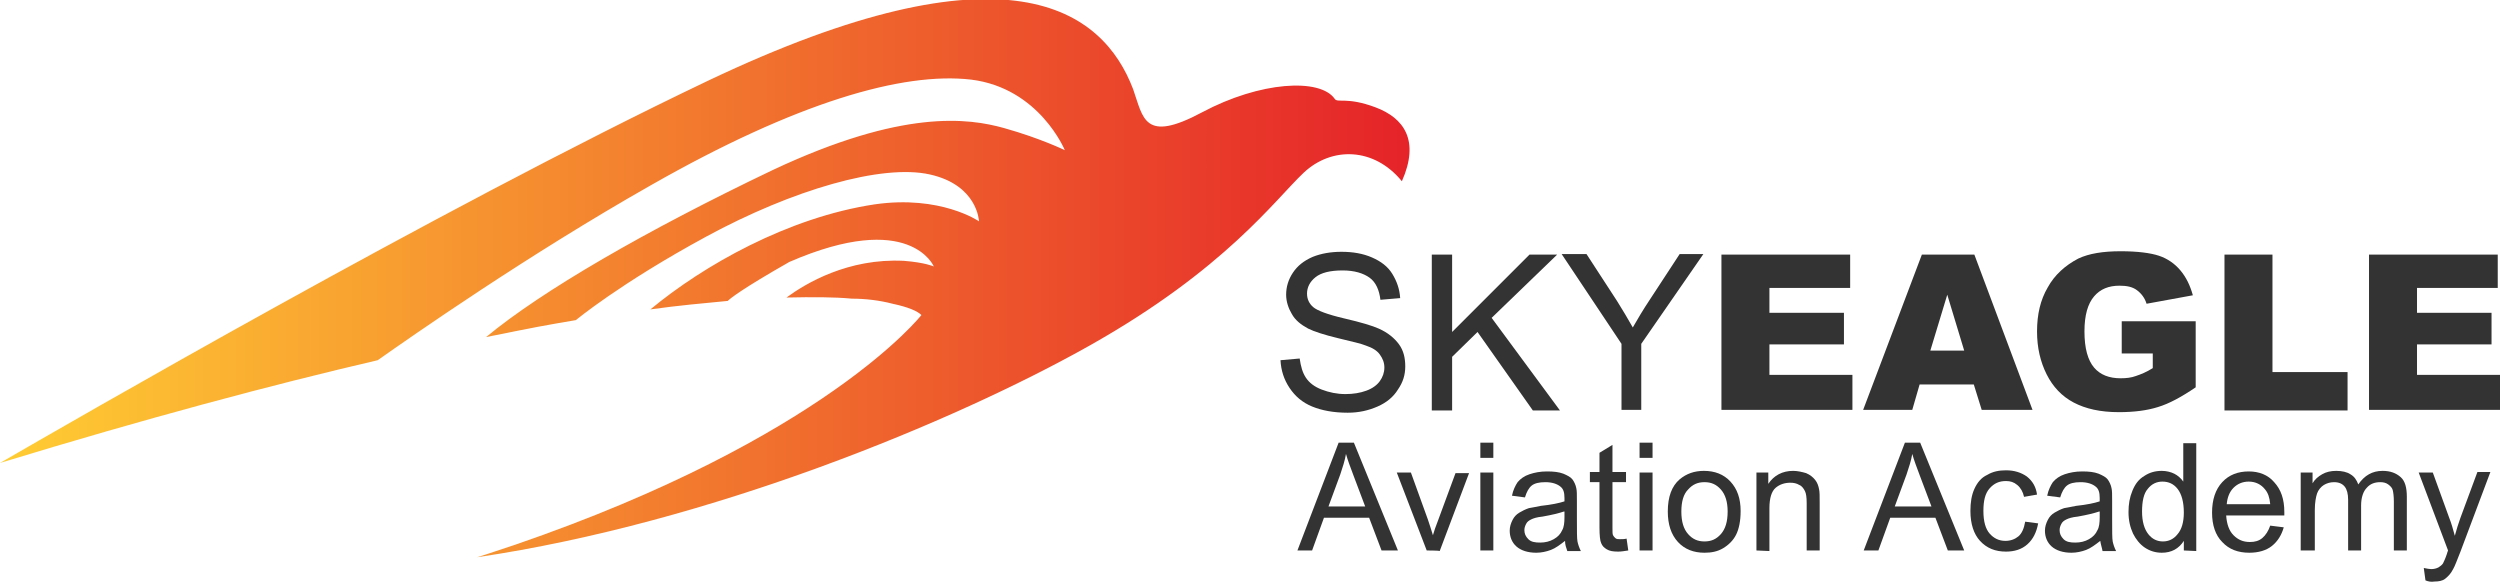
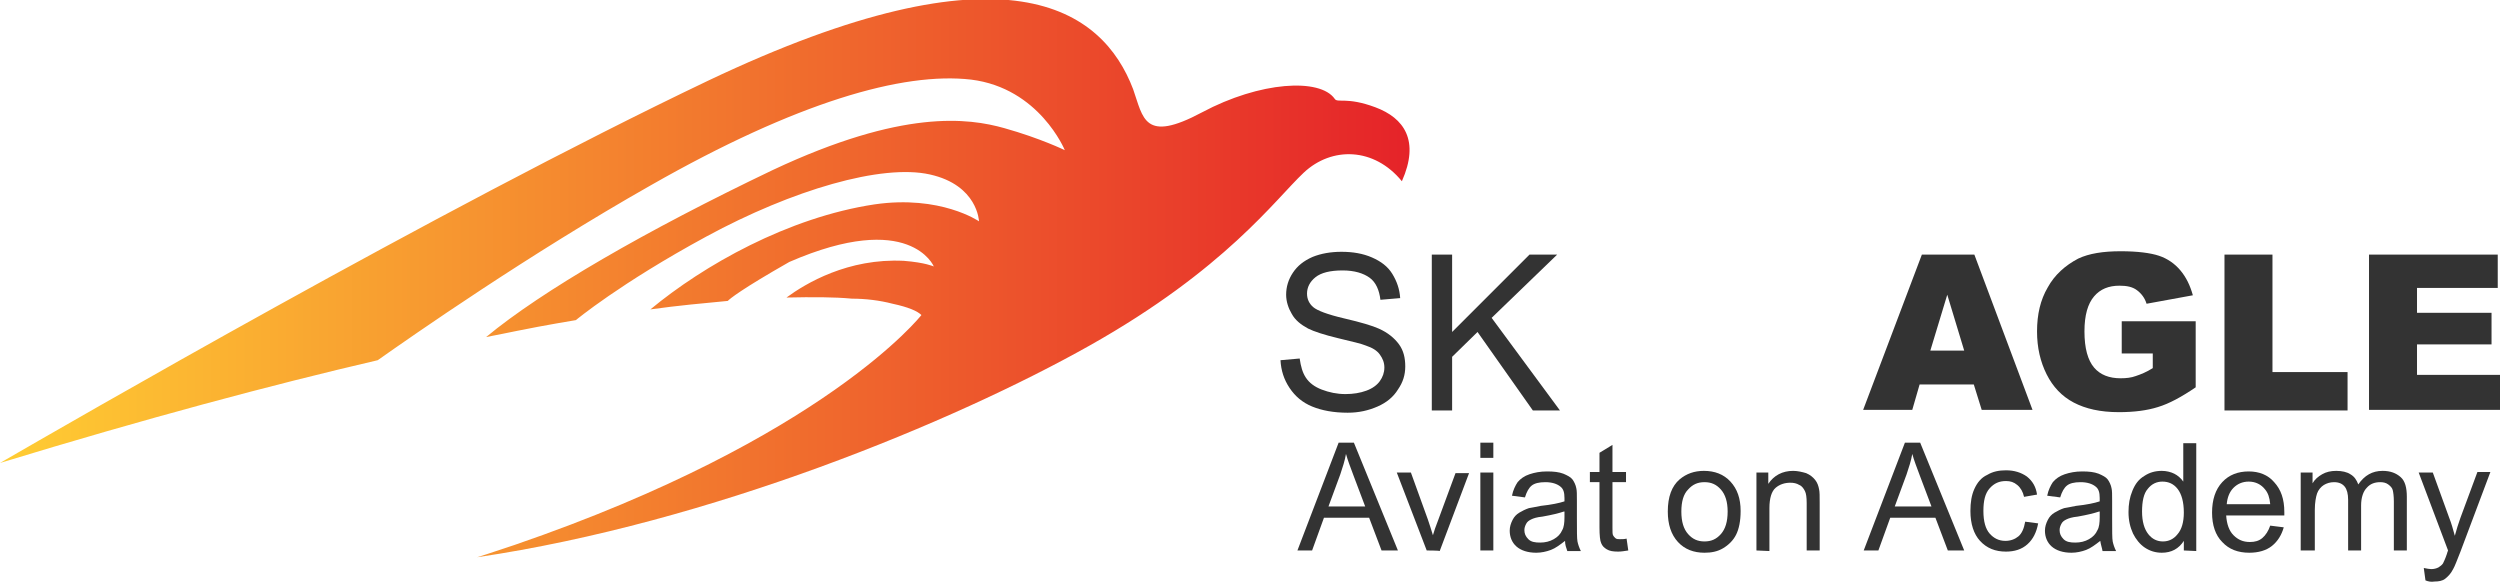
<svg xmlns="http://www.w3.org/2000/svg" id="Layer_1" x="0px" y="0px" viewBox="0 0 442.8 103.1" style="enable-background:new 0 0 442.8 103.1;" xml:space="preserve">
  <style type="text/css"> .st0{fill:#333333;} .st1{fill:url(#SVGID_1_);} </style>
  <g>
    <g>
      <path class="st0" d="M226.8,63.8l3.4-0.3c0.2,1.4,0.5,2.5,1.1,3.4s1.5,1.6,2.8,2.1s2.7,0.8,4.2,0.8c1.4,0,2.6-0.2,3.7-0.6 s1.9-1,2.4-1.7s0.8-1.5,0.8-2.4c0-0.9-0.3-1.6-0.8-2.3s-1.3-1.2-2.5-1.6c-0.7-0.3-2.4-0.7-4.9-1.3s-4.3-1.2-5.3-1.7 c-1.3-0.7-2.3-1.5-2.9-2.6c-0.6-1-1-2.2-1-3.4c0-1.4,0.4-2.7,1.2-3.9c0.8-1.2,1.9-2.1,3.5-2.8c1.5-0.6,3.2-0.9,5.1-0.9 c2,0,3.8,0.3,5.4,1c1.6,0.7,2.8,1.6,3.6,2.9s1.3,2.7,1.4,4.3l-3.5,0.3c-0.2-1.7-0.8-3.1-1.9-3.9s-2.7-1.3-4.8-1.3 c-2.2,0-3.8,0.4-4.8,1.2c-1,0.8-1.5,1.8-1.5,2.9c0,1,0.4,1.8,1.1,2.4c0.7,0.6,2.5,1.3,5.5,2c3,0.7,5,1.3,6.1,1.8 c1.6,0.7,2.8,1.7,3.6,2.8s1.1,2.4,1.1,3.9c0,1.5-0.4,2.8-1.3,4.1c-0.8,1.3-2,2.3-3.6,3s-3.3,1.1-5.3,1.1c-2.5,0-4.6-0.4-6.3-1.1 s-3-1.8-4-3.3C227.4,67.2,226.9,65.6,226.8,63.8z" />
      <path class="st0" d="M253.6,72.6V45.1h3.6v13.7l13.7-13.7h4.9l-11.6,11.2l12.1,16.4h-4.8l-9.8-13.9l-4.5,4.4v9.5H253.6z" />
-       <path class="st0" d="M287.2,72.6V60.9l-10.6-15.9h4.4l5.4,8.3c1,1.6,1.9,3.1,2.8,4.7c0.8-1.4,1.8-3.1,3-4.9l5.3-8.1h4.2l-11,15.9 v11.7L287.2,72.6L287.2,72.6z" />
-       <path class="st0" d="M304.9,45.1h22.8v5.9h-14.3v4.4h13.2v5.6h-13.2v5.4h14.7v6.2h-23.2V45.1z" />
      <path class="st0" d="M349.6,68.1H340l-1.3,4.5h-8.7l10.4-27.5h9.3l10.3,27.5H351L349.6,68.1z M347.9,62.1l-3-9.9l-3,9.9H347.9z" />
      <path class="st0" d="M375.8,62.6v-5.7h13.1v11.7c-2.5,1.7-4.7,2.9-6.7,3.5c-1.9,0.6-4.2,0.9-6.9,0.9c-3.3,0-5.9-0.6-8-1.7 c-2.1-1.1-3.7-2.8-4.8-5c-1.1-2.2-1.7-4.7-1.7-7.6c0-3,0.6-5.6,1.9-7.8c1.2-2.2,3.1-3.9,5.4-5.1c1.9-0.9,4.4-1.3,7.5-1.3 c3,0,5.3,0.3,6.8,0.8s2.8,1.4,3.8,2.6c1,1.2,1.7,2.6,2.2,4.4l-8.2,1.5c-0.3-1-0.9-1.8-1.7-2.4c-0.8-0.6-1.8-0.8-3.1-0.8 c-1.9,0-3.4,0.6-4.5,1.9c-1.1,1.3-1.7,3.3-1.7,6.2c0,3,0.6,5.1,1.7,6.4c1.1,1.3,2.7,1.9,4.7,1.9c1,0,1.9-0.1,2.7-0.4 c0.9-0.3,1.9-0.7,3-1.4v-2.6L375.8,62.6L375.8,62.6z" />
      <path class="st0" d="M394,45.1h8.5v20.8h13.3v6.8H394V45.1z" />
      <path class="st0" d="M419.6,45.1h22.8v5.9h-14.3v4.4h13.2v5.6h-13.2v5.4h14.7v6.2h-23.2V45.1z" />
    </g>
    <g>
      <path class="st0" d="M229.8,97.5l7.3-19.1h2.7l7.8,19.1h-2.9l-2.2-5.8h-8l-2.1,5.8H229.8z M235.3,89.7h6.5l-2-5.3 c-0.6-1.6-1.1-2.9-1.4-4c-0.2,1.2-0.6,2.4-1,3.6L235.3,89.7z" />
      <path class="st0" d="M252.7,97.5l-5.3-13.8h2.5l3,8.3c0.3,0.9,0.6,1.8,0.9,2.8c0.2-0.7,0.5-1.6,0.9-2.6l3.1-8.4h2.4l-5.2,13.8 C254.9,97.5,252.7,97.5,252.7,97.5z" />
      <path class="st0" d="M262.2,81.1v-2.7h2.3v2.7H262.2z M262.2,97.5V83.7h2.3v13.8H262.2z" />
      <path class="st0" d="M277.2,95.8c-0.9,0.7-1.7,1.3-2.5,1.6c-0.8,0.3-1.7,0.5-2.6,0.5c-1.5,0-2.7-0.4-3.5-1.1s-1.2-1.7-1.2-2.8 c0-0.7,0.2-1.3,0.5-1.9c0.3-0.6,0.7-1,1.2-1.3s1.1-0.6,1.7-0.8c0.5-0.1,1.2-0.2,2.1-0.4c1.9-0.2,3.3-0.5,4.2-0.8 c0-0.3,0-0.5,0-0.6c0-1-0.2-1.6-0.7-2c-0.6-0.5-1.5-0.8-2.7-0.8c-1.1,0-1.9,0.2-2.4,0.6c-0.5,0.4-0.9,1.1-1.2,2.1l-2.3-0.3 c0.2-1,0.6-1.8,1-2.4c0.5-0.6,1.2-1.1,2.1-1.4s1.9-0.5,3.1-0.5c1.2,0,2.1,0.1,2.9,0.4c0.7,0.3,1.3,0.6,1.6,1 c0.3,0.4,0.6,1,0.7,1.6c0.1,0.4,0.1,1.1,0.1,2.2v3.1c0,2.2,0,3.6,0.1,4.1s0.3,1.1,0.6,1.7h-2.4C277.4,97,277.2,96.5,277.2,95.8z M277,90.6c-0.9,0.3-2.1,0.6-3.8,0.9c-1,0.1-1.6,0.3-2,0.5c-0.4,0.2-0.7,0.4-0.9,0.8s-0.3,0.7-0.3,1.1c0,0.6,0.2,1.1,0.7,1.6 s1.2,0.6,2.1,0.6c0.9,0,1.7-0.2,2.4-0.6c0.7-0.4,1.2-0.9,1.5-1.6c0.3-0.5,0.4-1.3,0.4-2.3V90.6z" />
      <path class="st0" d="M288.1,95.4l0.3,2.1c-0.7,0.1-1.2,0.2-1.8,0.2c-0.9,0-1.5-0.1-2-0.4c-0.5-0.3-0.8-0.6-1-1.1 c-0.2-0.4-0.3-1.4-0.3-2.8v-8h-1.7v-1.8h1.7v-3.4l2.3-1.4v4.8h2.4v1.8h-2.4v8.1c0,0.7,0,1.1,0.1,1.3c0.1,0.2,0.2,0.3,0.4,0.5 s0.5,0.2,0.8,0.2C287.3,95.5,287.7,95.5,288.1,95.4z" />
-       <path class="st0" d="M290.4,81.1v-2.7h2.3v2.7H290.4z M290.4,97.5V83.7h2.3v13.8H290.4z" />
      <path class="st0" d="M295.4,90.6c0-2.6,0.7-4.5,2.1-5.7c1.2-1,2.6-1.5,4.3-1.5c1.9,0,3.5,0.6,4.7,1.9s1.8,3,1.8,5.2 c0,1.8-0.3,3.2-0.8,4.2c-0.5,1-1.3,1.8-2.3,2.4s-2.1,0.8-3.3,0.8c-1.9,0-3.5-0.6-4.7-1.9C296,94.7,295.4,92.9,295.4,90.6z M297.8,90.6c0,1.8,0.4,3.1,1.2,4c0.8,0.9,1.7,1.3,2.9,1.3c1.2,0,2.1-0.4,2.9-1.3c0.8-0.9,1.2-2.2,1.2-4c0-1.7-0.4-3-1.2-3.9 c-0.8-0.9-1.7-1.3-2.9-1.3c-1.2,0-2.1,0.4-2.9,1.3C298.2,87.5,297.8,88.8,297.8,90.6z" />
      <path class="st0" d="M311.1,97.5V83.7h2.1v2c1-1.5,2.5-2.3,4.4-2.3c0.8,0,1.6,0.2,2.3,0.4c0.7,0.3,1.2,0.7,1.6,1.2 s0.6,1.1,0.7,1.7c0.1,0.4,0.1,1.2,0.1,2.3v8.5H320v-8.4c0-1-0.1-1.7-0.3-2.1s-0.5-0.9-1-1.1c-0.5-0.3-1-0.4-1.6-0.4 c-1,0-1.9,0.3-2.6,0.9c-0.7,0.6-1.1,1.8-1.1,3.6v7.6L311.1,97.5L311.1,97.5z" />
      <path class="st0" d="M330.1,97.5l7.3-19.1h2.7l7.8,19.1h-2.9l-2.2-5.8h-8l-2.1,5.8H330.1z M335.6,89.7h6.5l-2-5.3 c-0.6-1.6-1.1-2.9-1.4-4c-0.2,1.2-0.6,2.4-1,3.6L335.6,89.7z" />
      <path class="st0" d="M358.7,92.4l2.3,0.3c-0.3,1.6-0.9,2.8-1.9,3.7c-1,0.9-2.3,1.3-3.8,1.3c-1.9,0-3.4-0.6-4.6-1.9 c-1.1-1.2-1.7-3-1.7-5.3c0-1.5,0.2-2.8,0.7-3.9c0.5-1.1,1.2-2,2.3-2.5c1-0.6,2.1-0.8,3.3-0.8c1.5,0,2.7,0.4,3.7,1.1 c1,0.8,1.6,1.8,1.8,3.2l-2.3,0.4c-0.2-0.9-0.6-1.6-1.2-2.1c-0.6-0.5-1.2-0.7-2-0.7c-1.2,0-2.1,0.4-2.9,1.3s-1.1,2.2-1.1,4 c0,1.9,0.4,3.2,1.1,4s1.6,1.3,2.8,1.3c0.9,0,1.7-0.3,2.3-0.8S358.5,93.6,358.7,92.4z" />
      <path class="st0" d="M372,95.8c-0.9,0.7-1.7,1.3-2.5,1.6c-0.8,0.3-1.7,0.5-2.6,0.5c-1.5,0-2.7-0.4-3.5-1.1s-1.2-1.7-1.2-2.8 c0-0.7,0.2-1.3,0.5-1.9c0.3-0.6,0.7-1,1.2-1.3s1.1-0.6,1.7-0.8c0.5-0.1,1.2-0.2,2.1-0.4c1.9-0.2,3.3-0.5,4.2-0.8 c0-0.3,0-0.5,0-0.6c0-1-0.2-1.6-0.7-2c-0.6-0.5-1.5-0.8-2.7-0.8c-1.1,0-1.9,0.2-2.4,0.6c-0.5,0.4-0.9,1.1-1.2,2.1l-2.3-0.3 c0.2-1,0.6-1.8,1-2.4c0.5-0.6,1.2-1.1,2.1-1.4s1.9-0.5,3.1-0.5c1.2,0,2.1,0.1,2.9,0.4c0.7,0.3,1.3,0.6,1.6,1 c0.3,0.4,0.6,1,0.7,1.6c0.1,0.4,0.1,1.1,0.1,2.2v3.1c0,2.2,0,3.6,0.1,4.1s0.3,1.1,0.6,1.7h-2.4C372.3,97,372.1,96.5,372,95.8z M371.8,90.6c-0.9,0.3-2.1,0.6-3.8,0.9c-1,0.1-1.6,0.3-2,0.5c-0.4,0.2-0.7,0.4-0.9,0.8s-0.3,0.7-0.3,1.1c0,0.6,0.2,1.1,0.7,1.6 s1.2,0.6,2.1,0.6c0.9,0,1.7-0.2,2.4-0.6c0.7-0.4,1.2-0.9,1.5-1.6c0.3-0.5,0.4-1.3,0.4-2.3V90.6z" />
      <path class="st0" d="M386.8,97.5v-1.7c-0.9,1.4-2.2,2.1-3.9,2.1c-1.1,0-2.1-0.3-3-0.9s-1.6-1.5-2.1-2.5c-0.5-1.1-0.8-2.3-0.8-3.8 c0-1.4,0.2-2.6,0.7-3.8s1.1-2,2.1-2.6c0.9-0.6,1.9-0.9,3.1-0.9c0.8,0,1.6,0.2,2.2,0.5s1.2,0.8,1.6,1.4v-6.8h2.3v19.1L386.8,97.5 L386.8,97.5z M379.4,90.6c0,1.8,0.4,3.1,1.1,4s1.6,1.3,2.6,1.3c1,0,1.9-0.4,2.6-1.3c0.7-0.8,1.1-2.1,1.1-3.8 c0-1.9-0.4-3.3-1.1-4.2c-0.7-0.9-1.6-1.3-2.7-1.3c-1,0-1.9,0.4-2.6,1.3C379.7,87.4,379.4,88.8,379.4,90.6z" />
      <path class="st0" d="M402.1,93.1l2.4,0.3c-0.4,1.4-1.1,2.5-2.1,3.3c-1,0.8-2.4,1.2-4,1.2c-2,0-3.6-0.6-4.8-1.9 c-1.2-1.2-1.8-3-1.8-5.2c0-2.3,0.6-4.1,1.8-5.4s2.8-1.9,4.7-1.9c1.8,0,3.4,0.6,4.5,1.9c1.2,1.3,1.8,3,1.8,5.3c0,0.1,0,0.3,0,0.6 h-10.3c0.1,1.5,0.5,2.7,1.3,3.5s1.7,1.2,2.9,1.2c0.9,0,1.6-0.2,2.2-0.7S401.8,94,402.1,93.1z M394.4,89.3h7.7 c-0.1-1.2-0.4-2-0.9-2.6c-0.7-0.9-1.7-1.4-2.9-1.4c-1.1,0-2,0.4-2.7,1.1C394.9,87.1,394.5,88.1,394.4,89.3z" />
      <path class="st0" d="M407.5,97.5V83.7h2.1v1.9c0.4-0.7,1-1.2,1.7-1.6s1.5-0.6,2.5-0.6c1,0,1.9,0.2,2.5,0.6c0.7,0.4,1.1,1,1.4,1.8 c1.1-1.6,2.5-2.4,4.3-2.4c1.4,0,2.4,0.4,3.2,1.1s1.1,1.9,1.1,3.5v9.5h-2.3v-8.7c0-0.9-0.1-1.6-0.2-2s-0.4-0.7-0.8-1 c-0.4-0.3-0.9-0.4-1.4-0.4c-1,0-1.8,0.3-2.4,1c-0.6,0.6-1,1.7-1,3.1v8h-2.3v-9c0-1-0.2-1.8-0.6-2.3c-0.4-0.5-1-0.8-1.9-0.8 c-0.7,0-1.3,0.2-1.8,0.5s-1,0.9-1.2,1.5s-0.4,1.6-0.4,2.9v7.2H407.5z" />
      <path class="st0" d="M429.6,102.8l-0.3-2.2c0.5,0.1,1,0.2,1.3,0.2c0.5,0,0.9-0.1,1.3-0.3c0.3-0.2,0.6-0.4,0.8-0.7 c0.1-0.2,0.4-0.8,0.7-1.7c0-0.1,0.1-0.3,0.2-0.6l-5.2-13.8h2.5l2.9,8c0.4,1,0.7,2.1,1,3.2c0.3-1.1,0.6-2.1,1-3.2l3-8.1h2.3 l-5.3,14.1c-0.6,1.5-1,2.6-1.3,3.1c-0.4,0.8-0.9,1.3-1.4,1.7s-1.2,0.5-1.9,0.5C430.6,103.1,430.1,103,429.6,102.8z" />
    </g>
    <linearGradient id="SVGID_1_" gradientUnits="userSpaceOnUse" x1="0" y1="54.615" x2="249.673" y2="54.615" gradientTransform="matrix(1 0 0 -1 0 104)">
      <stop offset="0" style="stop-color:#FFCD33" />
      <stop offset="1" style="stop-color:#E52329" />
    </linearGradient>
    <path class="st1" d="M243.6,19c-5.1-1.9-6.7-0.7-7.2-1.5c-2.6-3.7-13.2-3.1-23.5,2.4s-10.4,1-12.2-4.1 c-5.4-14.2-22.3-26.7-75.3-1.5C77.2,37.3,11.8,75.2,0,82c25.9-7.9,48-13.8,66.9-18.2c6.1-4.3,26.7-18.7,48.4-31 c25.8-14.7,44.6-20.1,56.7-18.7c12.1,1.5,16.6,12.5,16.6,12.5s-4.3-2.1-10.7-3.9c-6.4-1.8-18-3.4-41,7.4 C114.3,40.9,96,51.5,86.1,59.7c1.9-0.4,3.7-0.7,5.5-1.1c4.9-1,10.4-1.9,10.4-1.9s7.8-6.5,23.1-14.8s31.1-12.9,39.6-11 s8.7,8.3,8.7,8.3s-6.8-4.7-18.5-3c-15.3,2.3-30.3,10.8-39.7,18.6c5-0.7,9.5-1.1,13.7-1.5c0.4-0.4,2.3-2,10.9-6.9 c21.4-9.3,25.6,0.8,25.6,0.8s-1.5-0.7-5.3-1c-9.9-0.5-17.4,4-20.8,6.5c4.6-0.1,8.4-0.1,11.6,0.2c2.4,0,4.9,0.3,7.2,0.9 c2.8,0.6,4.4,1.3,5.1,2c0,0-17,21.8-72,40.7c0,0,0,0,0,0c-2.2,0.7-4.4,1.5-6.7,2.2c41.3-6.1,84.5-24,108.5-37.5 s32.9-25.9,37.9-30.6s12.5-4.5,17.4,1.5C251.5,24.9,248.7,20.9,243.6,19z" />
  </g>
</svg>